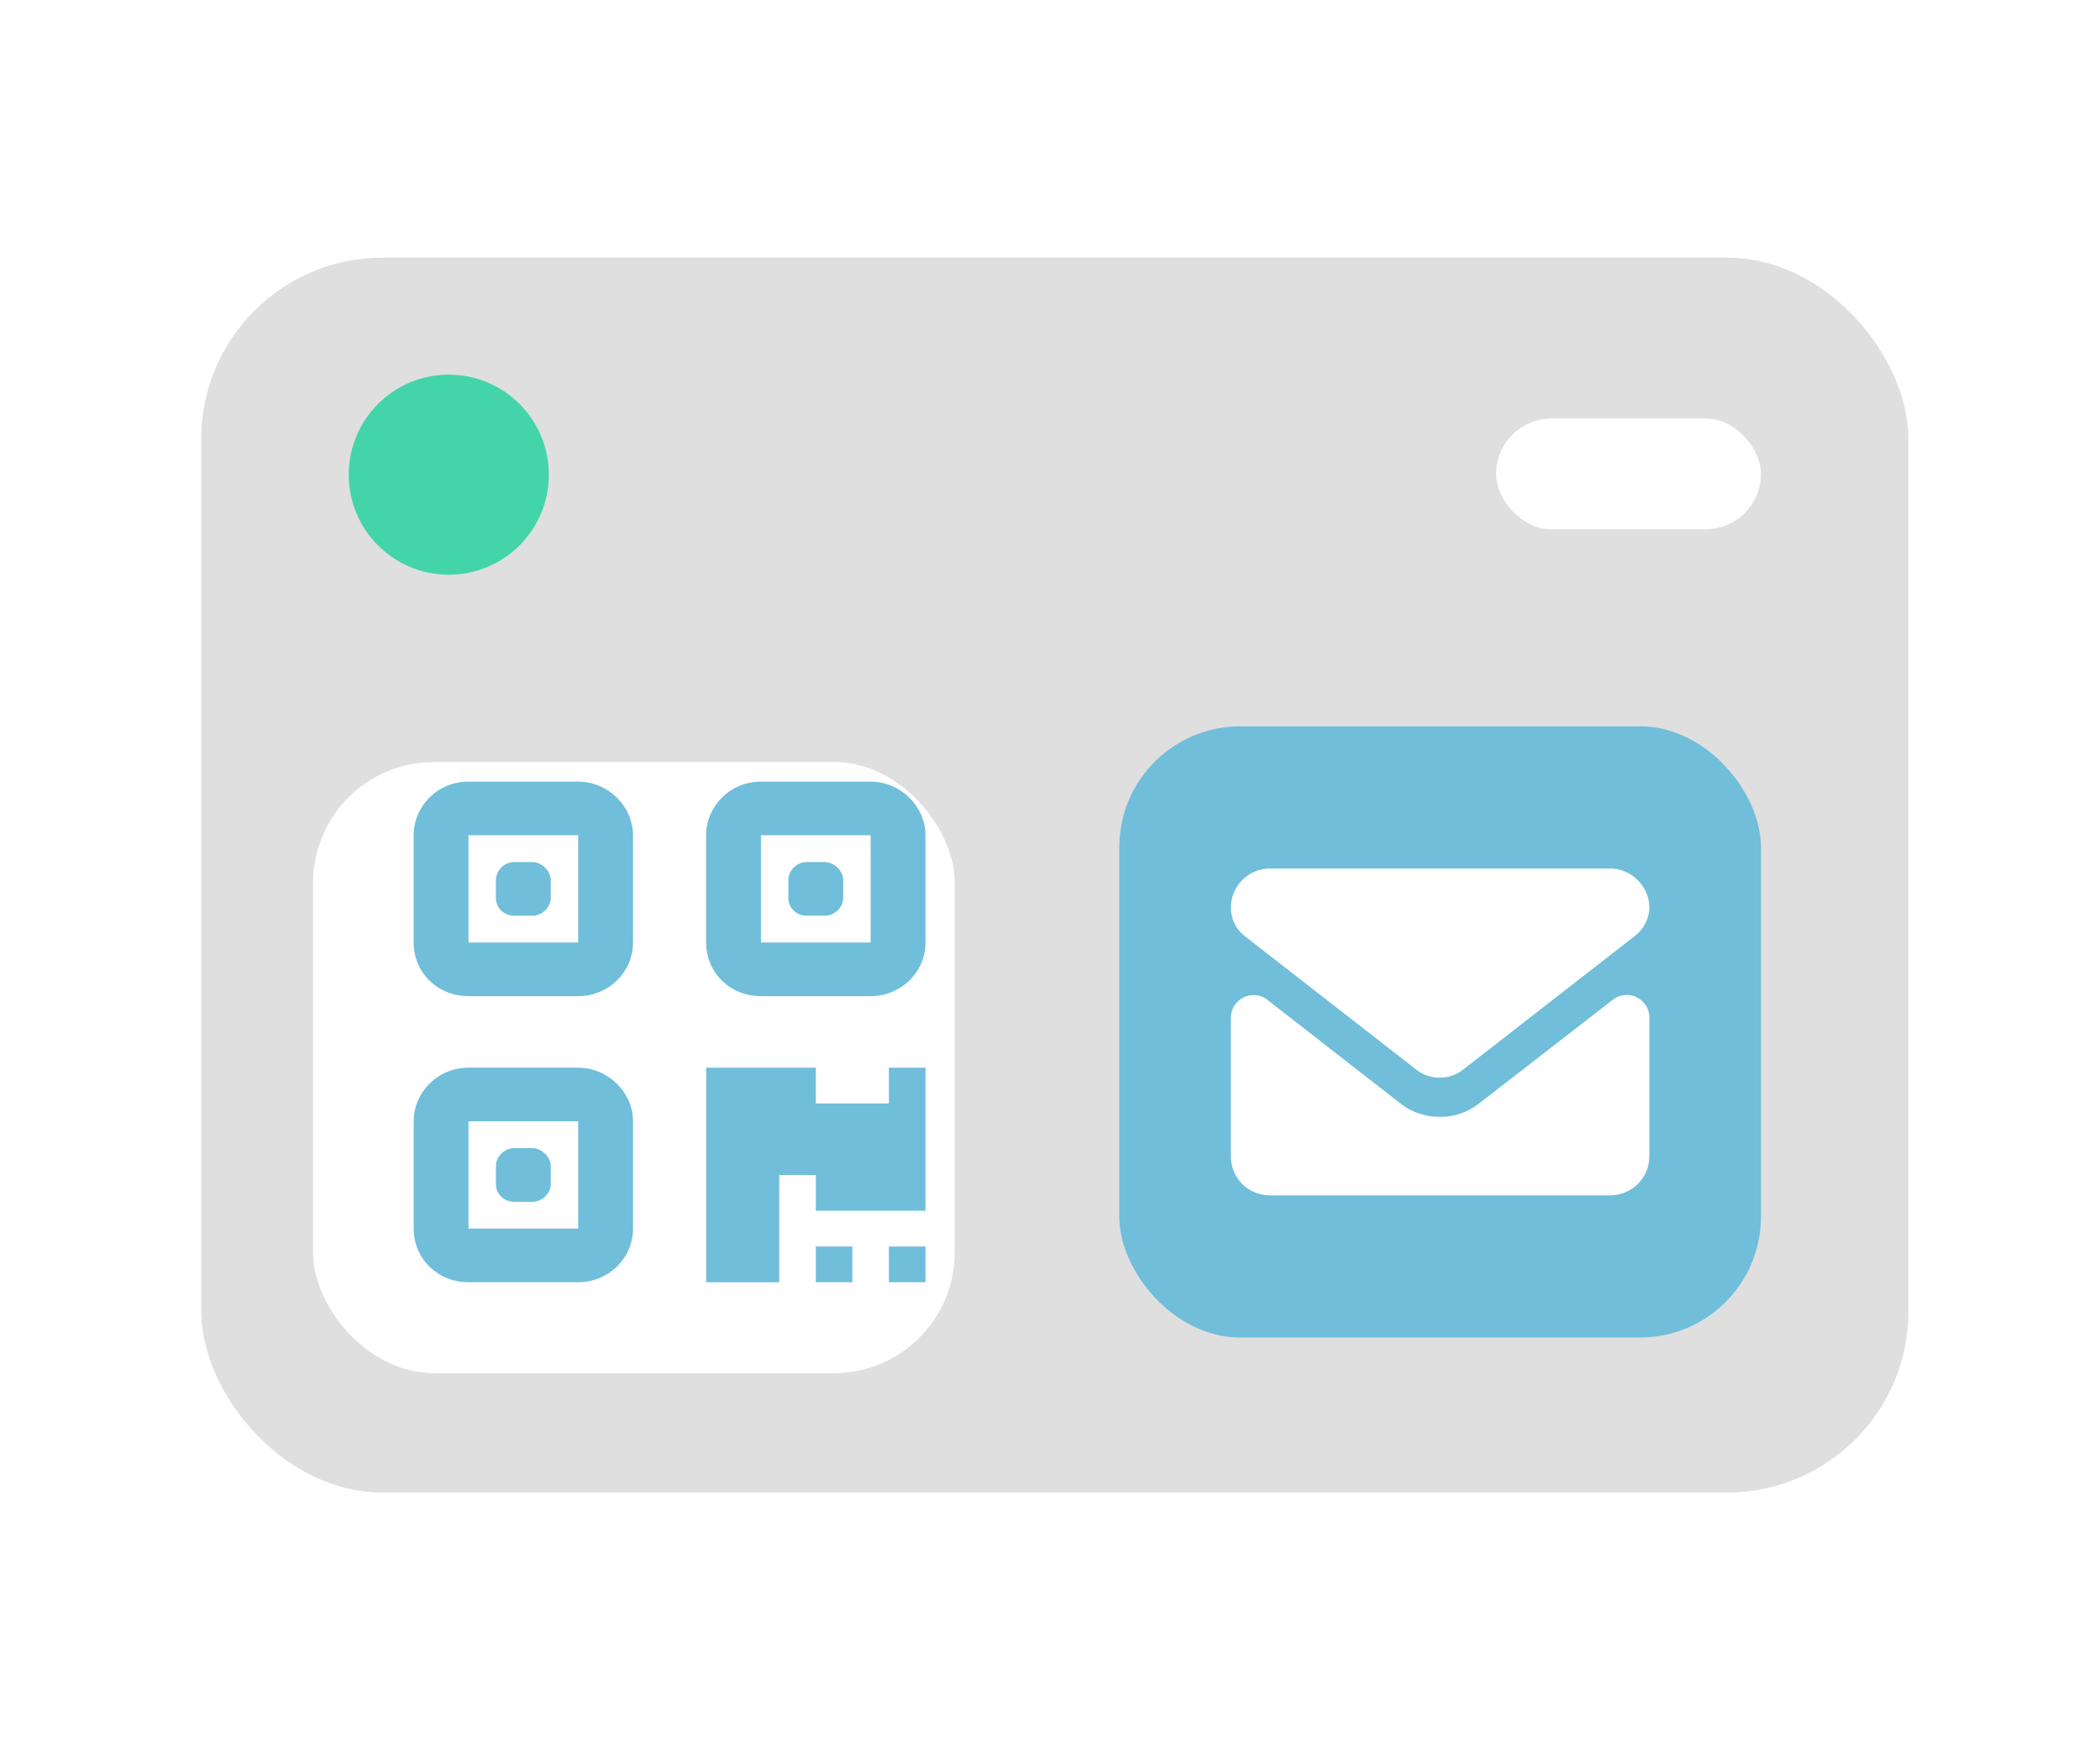
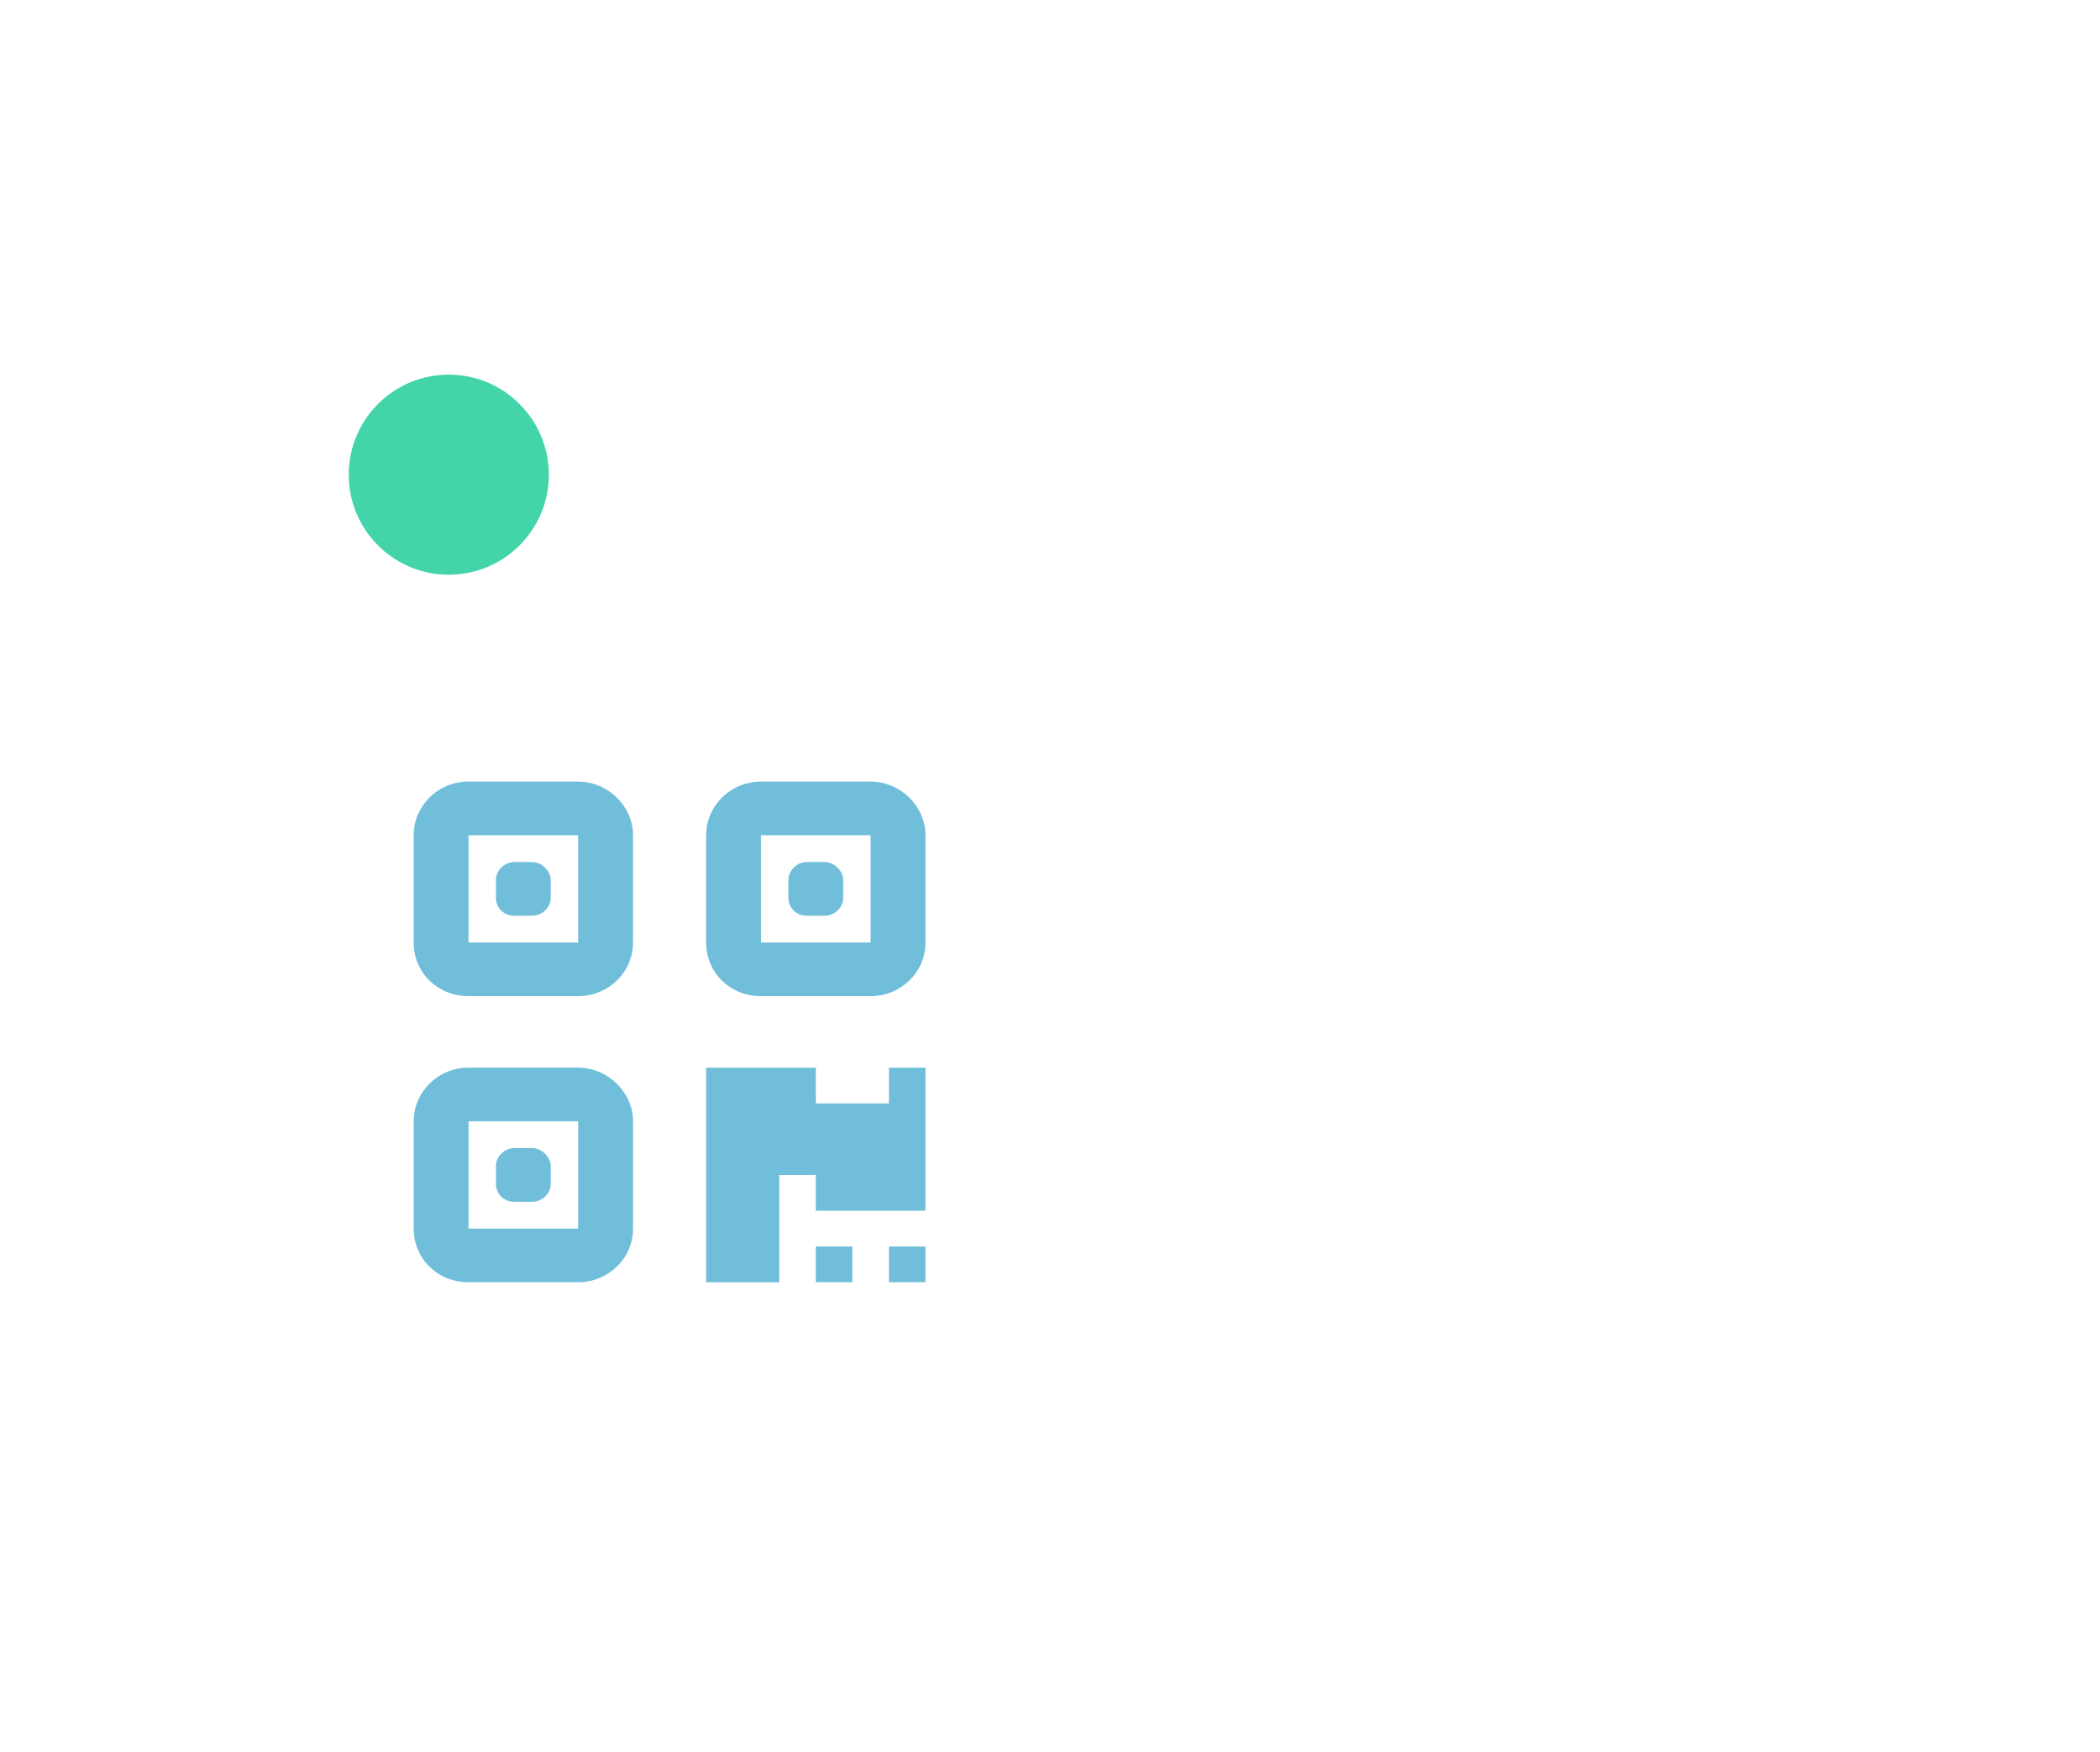
<svg xmlns="http://www.w3.org/2000/svg" fill="none" height="116" viewBox="0 0 139 116" width="139">
  <filter id="a" color-interpolation-filters="sRGB" filterUnits="userSpaceOnUse" height="58.159" width="60.173" x="11.871" y="41.593">
    <feFlood flood-opacity="0" result="BackgroundImageFix" />
    <feColorMatrix in="SourceAlpha" result="hardAlpha" type="matrix" values="0 0 0 0 0 0 0 0 0 0 0 0 0 0 0 0 0 0 127 0" />
    <feOffset dx="-2.36" dy="2.36" />
    <feGaussianBlur stdDeviation="4.425" />
    <feComposite in2="hardAlpha" operator="out" />
    <feColorMatrix type="matrix" values="0 0 0 0 0.875 0 0 0 0 0.875 0 0 0 0 0.875 0 0 0 0.15 0" />
    <feBlend in2="BackgroundImageFix" mode="normal" result="effect1_dropShadow_720_17628" />
    <feBlend in="SourceGraphic" in2="effect1_dropShadow_720_17628" mode="normal" result="shape" />
  </filter>
  <clipPath id="b">
    <path d="m0 .431h139v115h-139z" />
  </clipPath>
  <g clip-path="url(#b)">
-     <rect fill="#dfdfdf" height="81.749" rx="12" width="113" x="13.32" y="17.056" />
-     <rect fill="#70beda" height="40.458" rx="8" width="42.472" x="74.087" y="48.084" />
-     <path d="m95.323 73.939c.866 0 1.785-.271 2.543-.866l8.889-6.89c.986-.764 2.419-.061 2.419 1.185v9.167c0 1.461-1.19 2.597-2.597 2.597h-22.507c-1.461 0-2.597-1.136-2.597-2.597v-9.158c0-1.249 1.437-1.951 2.422-1.183l8.832 6.879c.757.595 1.677.866 2.597.866zm-12.985-12.01c-.541-.433-.866-1.136-.866-1.839 0-1.407 1.136-2.597 2.597-2.597h11.254 11.253c1.407 0 2.597 1.19 2.597 2.597 0 .703-.379 1.407-.92 1.839l-11.47 8.927c-.866.649-2.11.649-2.976 0z" fill="#fff" />
    <g filter="url(#a)">
-       <rect fill="#fff" height="40.458" rx="8" width="42.472" x="23.082" y="48.084" />
-     </g>
+       </g>
    <path d="m35.244 57.068c.605 0 1.21.592 1.21 1.184v1.184c0 .666-.605 1.184-1.21 1.184h-1.21c-.681 0-1.21-.518-1.21-1.184v-1.184c0-.592.529-1.184 1.21-1.184zm-7.864-1.776c0-1.923 1.588-3.551 3.63-3.551h7.259c1.966 0 3.63 1.627 3.63 3.551v7.102c0 1.997-1.663 3.551-3.63 3.551h-7.259c-2.042 0-3.63-1.554-3.63-3.551zm3.63 7.102h7.259v-7.102h-7.259zm1.815 14.796c0-.592.529-1.184 1.21-1.184h1.21c.605 0 1.21.592 1.21 1.184v1.184c0 .666-.605 1.184-1.21 1.184h-1.21c-.681 0-1.21-.518-1.21-1.184zm-5.444-2.959c0-1.923 1.588-3.551 3.63-3.551h7.259c1.966 0 3.63 1.628 3.63 3.551v7.102c0 1.997-1.663 3.551-3.63 3.551h-7.259c-2.042 0-3.63-1.554-3.63-3.551zm3.63 7.102h7.259v-7.102h-7.259zm23.592-24.265c.605 0 1.21.592 1.21 1.184v1.184c0 .666-.605 1.184-1.21 1.184h-1.21c-.68 0-1.21-.518-1.21-1.184v-1.184c0-.592.529-1.184 1.21-1.184zm3.025-5.326c1.966 0 3.63 1.627 3.63 3.551v7.102c0 1.997-1.663 3.551-3.63 3.551h-7.259c-2.042 0-3.63-1.554-3.63-3.551v-7.102c0-1.923 1.588-3.551 3.63-3.551zm0 3.551h-7.259v7.102h7.259zm-1.21 29.591h-2.42v-2.367h2.42zm2.42-2.367h2.42v2.367h-2.42zm2.42-2.367h-7.259v-2.367h-2.42v7.102h-4.839v-14.204h7.259v2.367h4.839v-2.367h2.42z" fill="#70beda" />
    <circle cx="29.705" cy="31.424" fill="#44d4aa" r="6.623" />
-     <rect fill="#fff" height="7.334" rx="3.667" width="17.53" x="99.028" y="27.706" />
  </g>
</svg>